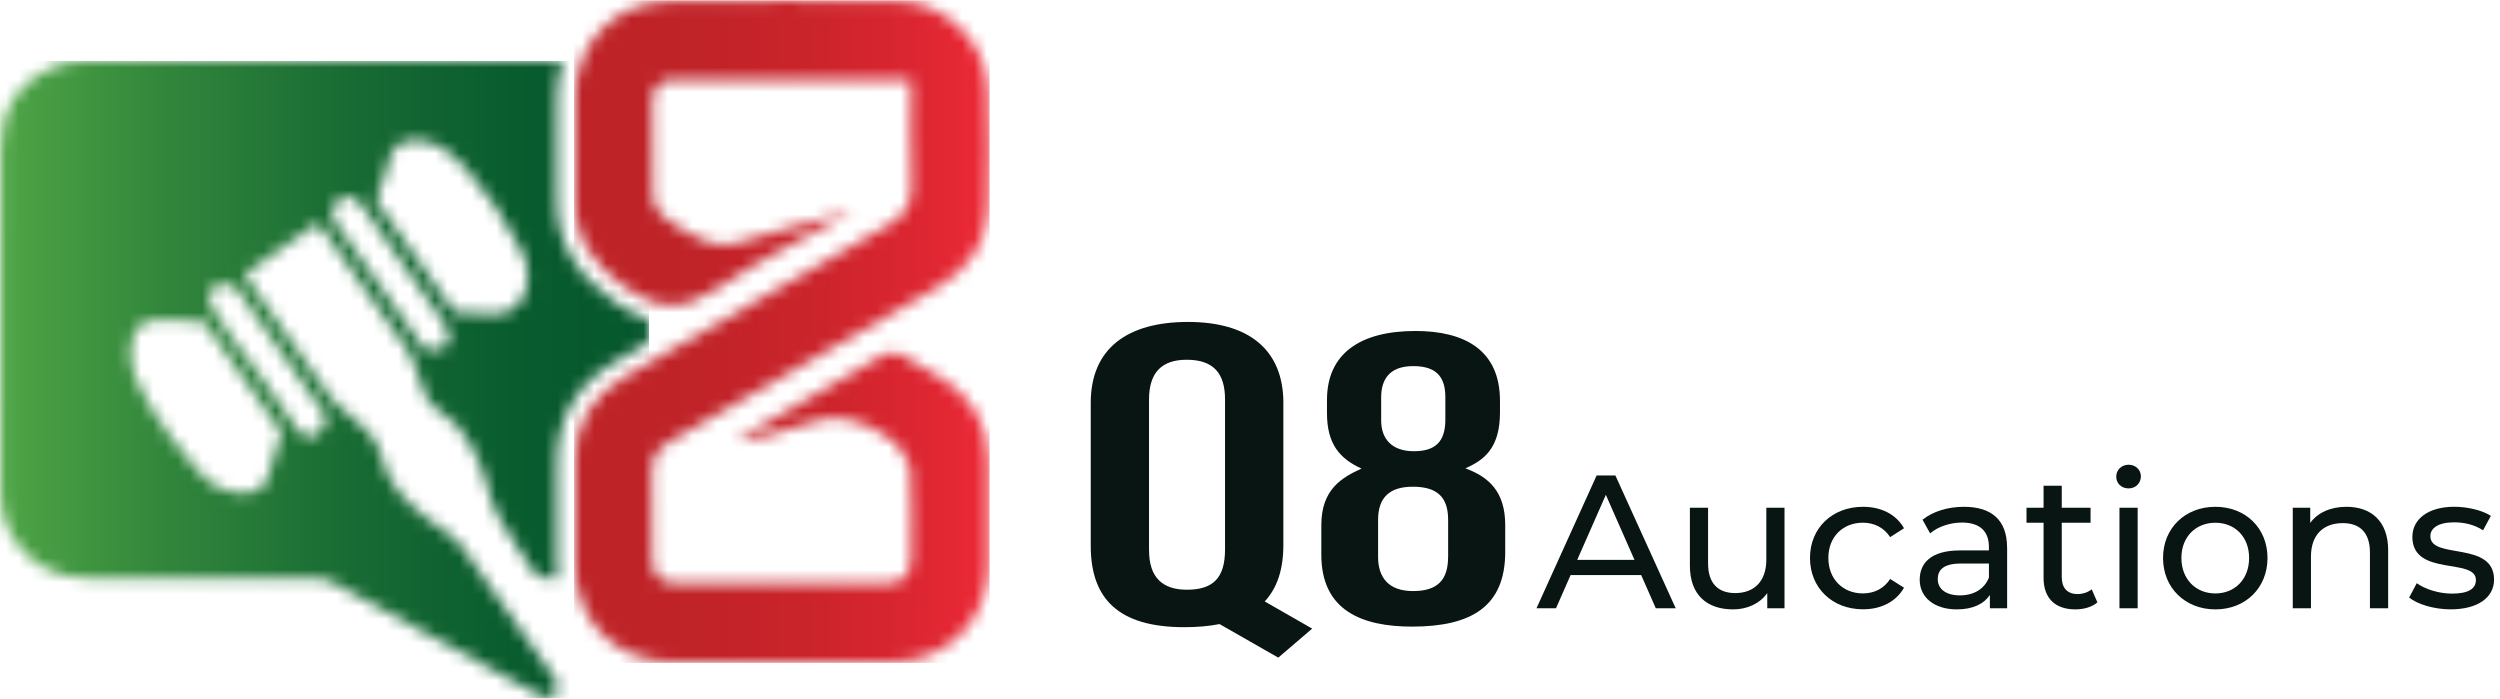
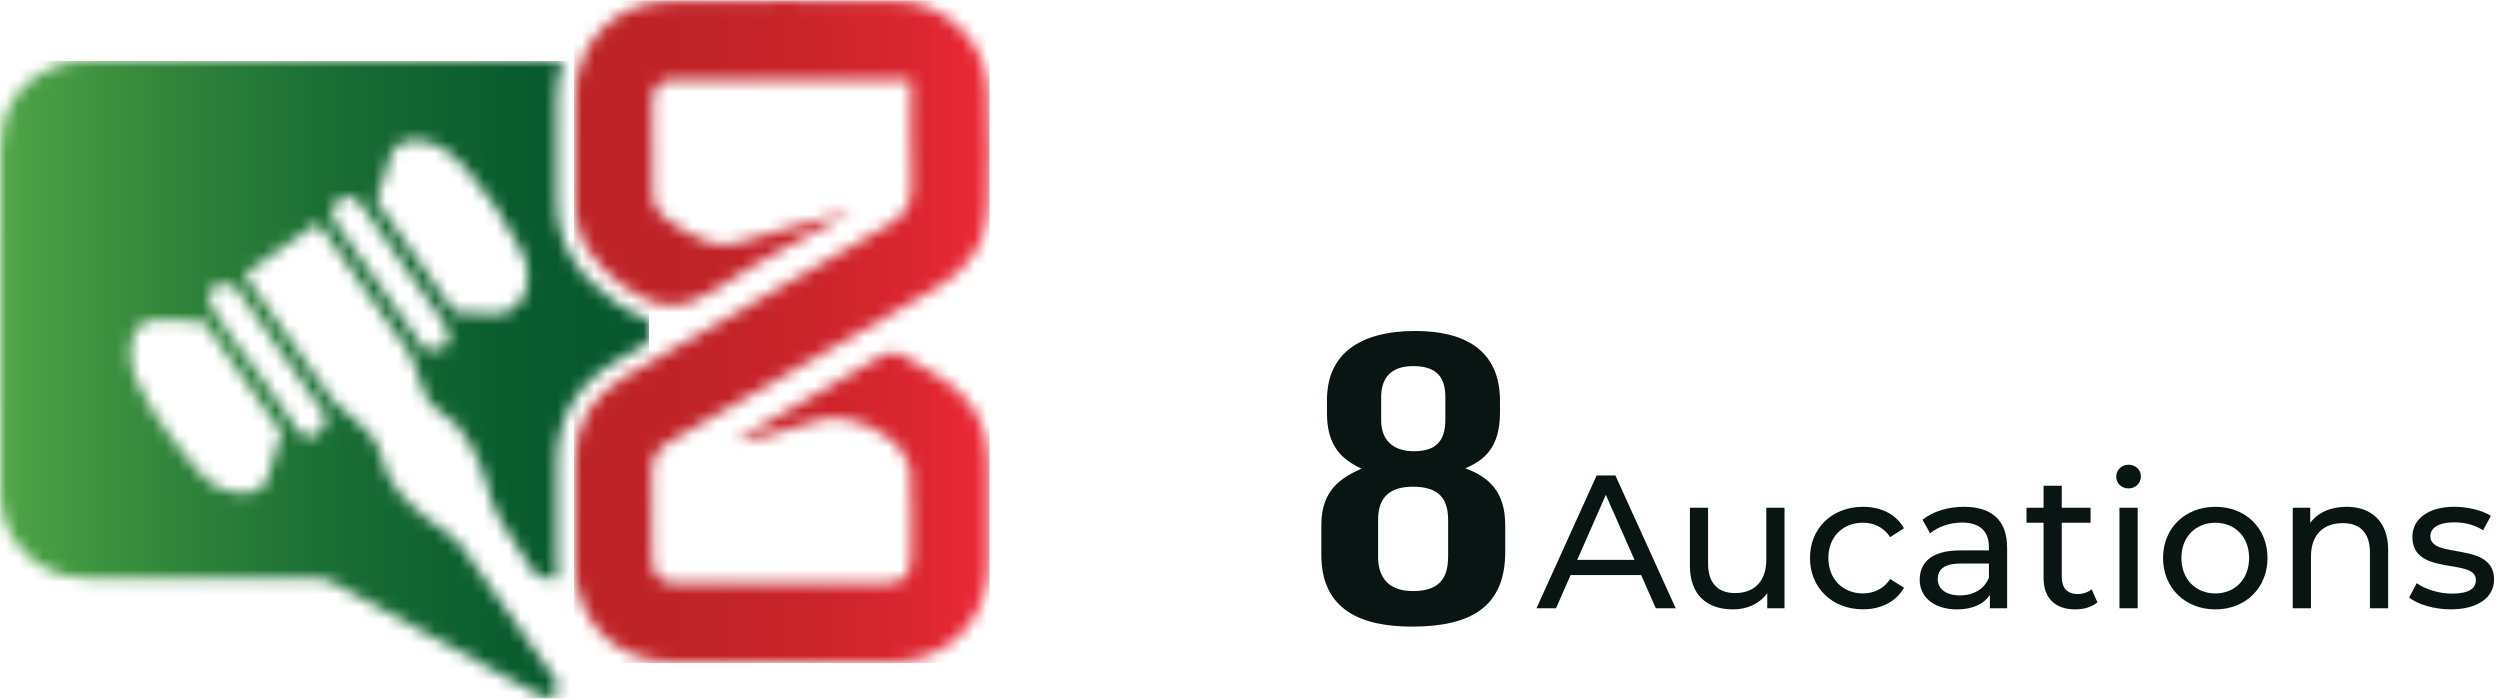
<svg xmlns="http://www.w3.org/2000/svg" width="204" height="57" viewBox="0 0 204 57" fill="none">
  <g clip-path="url(#clip0_144_36)">
    <mask id="mask0_144_36" style="mask-type:luminance" maskUnits="userSpaceOnUse" x="0" y="4" width="53" height="53">
      <path d="M19.256 40.192C18.544 40.055 17.838 39.867 17.243 39.439C16.581 38.961 16.072 38.306 15.55 37.684C14.979 36.998 14.42 36.302 13.888 35.587C12.828 34.162 11.868 32.654 11.136 31.032C10.554 29.747 10.287 27.407 11.584 26.437C12.042 26.096 12.601 26.112 13.149 26.096C13.728 26.076 14.303 26.106 14.882 26.142C15.076 26.156 16.356 26.393 16.423 26.306C16.47 26.246 16.52 26.183 16.564 26.122C18.724 29.199 20.885 32.279 22.978 35.269C22.764 35.971 22.55 36.674 22.336 37.376C22.179 37.891 22.058 38.466 21.848 38.978C21.804 39.088 21.754 39.192 21.701 39.295C21.323 40.005 20.664 40.259 19.945 40.259C19.717 40.259 19.487 40.232 19.256 40.188M24.617 35.419C24.282 35.165 24.055 34.797 23.831 34.443C22.309 32.032 20.523 29.781 18.858 27.473C18.44 26.892 18.069 26.31 17.691 25.711C17.376 25.219 16.938 24.591 17.082 23.972C17.219 23.38 17.778 23.153 18.346 23.199C18.754 23.233 19.055 23.173 19.316 23.544C21.691 26.938 24.065 30.336 26.45 33.724C26.523 33.724 26.583 33.995 26.593 34.048C26.643 34.336 26.503 34.603 26.332 34.928C26.098 35.376 25.71 35.664 25.286 35.664C25.068 35.664 24.841 35.59 24.62 35.419M35.412 28.517C35.181 28.503 34.954 28.49 34.603 28.473C32.091 24.882 29.573 21.287 27.102 17.752C27.102 17.601 27.088 17.544 27.102 17.501C27.309 16.916 27.316 16.16 28.142 16.056C28.918 15.959 29.359 16.508 29.747 17.059C31.867 20.066 33.981 23.082 36.081 26.102C36.295 26.41 36.482 26.768 36.583 27.126C36.817 27.962 36.369 28.52 35.536 28.52C35.496 28.52 35.456 28.52 35.416 28.517M30.747 16.441C30.663 16.324 31.001 15.441 31.055 15.27C31.165 14.889 31.332 14.531 31.459 14.156C31.7 13.451 31.737 12.618 32.272 12.046C32.78 11.505 33.593 11.384 34.302 11.464C36.028 11.658 37.181 12.849 38.285 14.086C39.84 15.825 41.124 17.768 42.191 19.835C42.489 20.414 42.84 20.982 42.994 21.621C43.101 22.072 43.124 22.561 43.057 23.039C42.88 24.346 42.064 25.561 40.646 25.637C40.261 25.657 39.88 25.634 39.499 25.607C39.208 25.591 38.917 25.57 38.623 25.57C38.238 25.57 37.425 25.243 37.154 25.597C34.994 22.511 32.837 19.427 30.744 16.437M6.765 5.003C5.966 5.003 5.12 5.177 4.384 5.481C1.458 6.692 0.063 9.013 0.05 12.103C0.013 21.414 0.03 30.724 0.043 40.035C0.043 41.539 0.394 42.977 1.29 44.235C2.749 46.268 4.772 47.175 7.227 47.175C13.367 47.188 19.503 47.175 25.643 47.191C26.112 47.191 26.64 47.258 27.041 47.472C31.071 49.646 35.078 51.857 39.094 54.047C40.776 54.967 42.465 55.873 44.151 56.793C44.559 57.014 44.927 57.027 45.264 56.679C45.636 56.304 45.605 55.91 45.348 55.492C45.294 55.405 45.244 55.318 45.184 55.234C42.669 51.659 40.158 48.081 37.626 44.513C37.382 44.168 37.031 43.887 36.693 43.626C36.128 43.188 35.509 42.82 34.947 42.379C33.242 41.031 31.623 39.553 31.158 37.329C30.77 35.463 29.312 34.593 28.081 33.483C27.75 33.185 27.339 32.941 27.085 32.584C25.302 30.085 23.55 27.567 21.794 25.052C21.199 24.196 20.607 23.337 19.945 22.383C21.941 20.985 23.871 19.631 25.894 18.213C26.179 18.547 26.373 18.745 26.53 18.969C28.78 22.166 31.028 25.37 33.275 28.574C33.402 28.761 33.516 28.968 33.593 29.179C33.961 30.206 34.252 31.266 34.703 32.256C34.934 32.757 35.379 33.236 35.85 33.537C36.92 34.219 37.767 35.088 38.332 36.195C38.853 37.219 39.442 38.259 39.676 39.362C40.118 41.426 41.117 43.161 42.328 44.824C42.509 45.071 42.666 45.339 42.84 45.586C44.004 47.258 43.549 47.191 45.515 47.175C45.462 46.753 45.435 46.322 45.432 45.877C45.412 43.911 45.422 41.921 45.432 39.994C45.438 39.229 45.442 38.463 45.442 37.694C45.452 34.082 47.07 31.319 50.257 29.487C51.16 28.968 52.06 28.447 52.96 27.925C52.96 27.306 52.96 26.691 52.96 26.072C52.06 25.805 51.144 25.333 50.157 24.641C46.883 22.34 45.382 19.631 45.425 16.106C45.442 14.842 45.435 13.551 45.425 12.307C45.418 10.879 45.412 9.398 45.435 7.936C45.455 6.893 45.619 5.903 45.917 4.986C40.579 4.976 35.238 4.97 29.901 4.97C22.186 4.97 14.474 4.98 6.755 4.996" fill="white" />
    </mask>
    <g mask="url(#mask0_144_36)">
      <path d="M52.958 4.973H0.008V57.03H52.958V4.973Z" fill="url(#paint0_linear_144_36)" />
    </g>
    <mask id="mask1_144_36" style="mask-type:luminance" maskUnits="userSpaceOnUse" x="46" y="0" width="35" height="55">
      <path d="M54.66 0.097C50.148 0.167 46.978 3.455 46.901 7.966C46.851 10.685 46.921 13.407 46.888 16.126C46.847 19.38 48.352 21.587 51.001 23.454C53.596 25.276 55.69 25.427 58.409 23.601C61.96 21.216 65.85 19.333 69.595 17.233C66.301 17.972 63.127 19.002 59.91 19.882C59.175 20.082 58.225 19.945 57.499 19.651C56.382 19.2 55.322 18.558 54.349 17.842C53.85 17.477 53.299 16.798 53.279 16.24C53.172 13.581 53.218 10.916 53.248 8.254C53.262 7.177 53.787 6.511 54.954 6.511C61.318 6.511 67.679 6.511 74.341 6.511C74.341 9.515 74.257 12.284 74.371 15.043C74.438 16.641 73.876 17.574 72.478 18.367C65.284 22.444 58.148 26.617 50.981 30.744C48.292 32.292 46.901 34.583 46.891 37.697C46.884 40.419 46.854 43.138 46.884 45.86C46.938 50.686 50.105 53.967 54.897 54.02C60.86 54.091 66.823 54.081 72.786 54.02C77.277 53.974 80.558 50.709 80.665 46.242C80.732 43.349 80.692 40.453 80.665 37.56C80.641 34.587 79.257 32.373 76.765 30.828C75.832 30.249 74.822 29.784 73.923 29.166C73.14 28.627 72.522 28.691 71.726 29.166C68.197 31.259 64.626 33.289 61.074 35.349C60.83 35.49 60.623 35.697 60.141 36.078C62 35.617 63.586 35.423 64.997 34.828C67.913 33.593 70.461 34.058 72.853 35.991C72.896 36.028 72.976 36.031 73.003 36.075C73.451 36.814 74.217 37.536 74.274 38.306C74.441 40.667 74.307 43.048 74.344 45.422C74.368 46.944 73.742 47.626 72.167 47.613C66.552 47.569 60.937 47.576 55.322 47.613C53.844 47.623 53.208 46.967 53.218 45.529C53.235 43.215 53.255 40.897 53.195 38.583C53.165 37.336 53.646 36.6 54.75 35.971C61.987 31.854 69.181 27.657 76.394 23.504C78.866 22.079 80.501 20.052 80.615 17.156C80.745 13.862 80.745 10.555 80.615 7.261C80.461 3.401 77.11 0.137 73.237 0.087C70.191 0.047 67.141 0.027 64.091 0.027C61.041 0.027 57.8 0.05 54.656 0.097" fill="white" />
    </mask>
    <g mask="url(#mask1_144_36)">
      <path d="M80.748 0.027H46.844V54.094H80.748V0.027Z" fill="url(#paint1_linear_144_36)" />
    </g>
-     <path d="M104.722 32.898V44.479C104.722 46.456 104.22 47.984 103.2 49.078L107.073 51.295L104.307 53.663L99.515 50.924C98.665 51.094 97.706 51.178 96.639 51.178C91.285 51.178 89.004 48.884 89.004 44.533V32.878C89.004 28.4 92.034 26.27 96.94 26.27C101.846 26.27 104.725 28.49 104.725 32.898H104.722ZM93.763 44.907C93.763 47.135 94.876 48.121 96.85 48.121C98.963 48.121 99.963 47.188 99.963 44.834V32.59C99.963 30.47 99.027 29.356 96.836 29.356C94.81 29.356 93.76 30.38 93.76 32.607V44.907H93.763Z" fill="#091513" />
    <path d="M107.82 45.261V42.843C107.82 39.897 109.536 38.954 111.098 38.238C109.322 37.422 108.282 36.235 108.282 33.714V32.637C108.282 28.854 110.987 27.008 115.502 27.008C119.455 27.008 122.398 28.523 122.398 32.704V33.663C122.398 36.573 121.084 37.559 119.572 38.215C121.525 38.931 122.826 40.155 122.826 42.847V45.037C122.826 49.482 120.07 51.131 115.228 51.131C111.138 51.131 107.82 49.826 107.82 45.265V45.261ZM118.168 45.442V42.415C118.168 40.439 117.141 39.717 115.278 39.717C113.415 39.717 112.452 40.576 112.452 42.415V45.442C112.452 47.108 113.292 48.231 115.301 48.231C117.311 48.231 118.164 47.318 118.164 45.442H118.168ZM112.703 32.426V34.312C112.703 35.861 113.629 36.82 115.365 36.82C117.101 36.82 117.94 36.068 117.94 34.249V32.419C117.94 30.978 117.415 29.874 115.328 29.874C113.352 29.874 112.703 30.988 112.703 32.429V32.426Z" fill="#091513" />
    <path d="M133.917 46.924H128.161L126.971 49.632H125.379L130.285 38.8H131.817L136.736 49.632H135.111L133.92 46.924H133.917ZM133.375 45.686L131.037 40.379L128.7 45.686H133.372H133.375Z" fill="#091513" />
    <path d="M145.616 41.432V49.632H144.209V48.395C143.607 49.244 142.583 49.726 141.423 49.726C139.302 49.726 137.895 48.566 137.895 46.151V41.432H139.379V45.98C139.379 47.589 140.185 48.395 141.593 48.395C143.142 48.395 144.132 47.435 144.132 45.673V41.432H145.616Z" fill="#091513" />
    <path d="M147.695 45.532C147.695 43.088 149.505 41.355 152.026 41.355C153.494 41.355 154.718 41.957 155.367 43.105L154.237 43.83C153.712 43.024 152.906 42.653 152.009 42.653C150.401 42.653 149.194 43.783 149.194 45.529C149.194 47.275 150.401 48.422 152.009 48.422C152.906 48.422 153.712 48.051 154.237 47.245L155.367 47.957C154.718 49.101 153.494 49.719 152.026 49.719C149.505 49.719 147.695 47.971 147.695 45.526V45.532Z" fill="#091513" />
    <path d="M163.782 44.683V49.633H162.374V48.549C161.879 49.291 160.966 49.726 159.682 49.726C157.826 49.726 156.648 48.736 156.648 47.312C156.648 45.997 157.498 44.914 159.943 44.914H162.294V44.62C162.294 43.365 161.568 42.64 160.096 42.64C159.123 42.64 158.13 42.981 157.498 43.523L156.879 42.409C157.729 41.727 158.953 41.355 160.267 41.355C162.511 41.355 163.778 42.439 163.778 44.683H163.782ZM162.297 47.128V45.984H160.006C158.535 45.984 158.12 46.556 158.12 47.251C158.12 48.071 158.802 48.583 159.929 48.583C161.056 48.583 161.926 48.071 162.297 47.128Z" fill="#091513" />
    <path d="M171.149 49.154C170.701 49.542 170.019 49.726 169.353 49.726C167.698 49.726 166.755 48.813 166.755 47.157V42.656H165.363V41.432H166.755V39.636H168.239V41.432H170.59V42.656H168.239V47.097C168.239 47.98 168.704 48.475 169.524 48.475C169.958 48.475 170.373 48.335 170.684 48.087L171.149 49.154Z" fill="#091513" />
    <path d="M172.684 38.894C172.684 38.352 173.115 37.921 173.69 37.921C174.265 37.921 174.697 38.339 174.697 38.864C174.697 39.422 174.279 39.854 173.69 39.854C173.102 39.854 172.684 39.436 172.684 38.894ZM172.948 41.432H174.433V49.633H172.948V41.432Z" fill="#091513" />
    <path d="M176.504 45.532C176.504 43.088 178.313 41.355 180.775 41.355C183.236 41.355 185.028 43.088 185.028 45.532C185.028 47.977 183.233 49.726 180.775 49.726C178.316 49.726 176.504 47.977 176.504 45.532ZM183.527 45.532C183.527 43.783 182.35 42.656 180.771 42.656C179.193 42.656 178.002 43.787 178.002 45.532C178.002 47.278 179.193 48.425 180.771 48.425C182.35 48.425 183.527 47.282 183.527 45.532Z" fill="#091513" />
    <path d="M194.872 44.914V49.633H193.387V45.084C193.387 43.476 192.581 42.687 191.173 42.687C189.595 42.687 188.575 43.63 188.575 45.409V49.633H187.09V41.432H188.515V42.67C189.116 41.834 190.17 41.355 191.471 41.355C193.467 41.355 194.875 42.499 194.875 44.914H194.872Z" fill="#091513" />
    <path d="M196.586 48.766L197.205 47.589C197.9 48.084 199.014 48.439 200.084 48.439C201.462 48.439 202.034 48.021 202.034 47.325C202.034 45.482 196.85 47.078 196.85 43.813C196.85 42.342 198.164 41.352 200.268 41.352C201.335 41.352 202.542 41.63 203.254 42.094L202.619 43.272C201.877 42.793 201.057 42.623 200.251 42.623C198.95 42.623 198.318 43.101 198.318 43.753C198.318 45.686 203.515 44.108 203.515 47.295C203.515 48.78 202.154 49.723 199.974 49.723C198.613 49.723 197.265 49.305 196.586 48.763V48.766Z" fill="#091513" />
  </g>
  <defs>
    <linearGradient id="paint0_linear_144_36" x1="-0.517" y1="25.366" x2="52.42" y2="25.366" gradientUnits="userSpaceOnUse">
      <stop stop-color="#50A646" />
      <stop offset="0.28" stop-color="#30843B" />
      <stop offset="0.55" stop-color="#186B33" />
      <stop offset="0.8" stop-color="#095C2E" />
      <stop offset="1" stop-color="#05572D" />
    </linearGradient>
    <linearGradient id="paint1_linear_144_36" x1="46.843" y1="29.305" x2="80.683" y2="29.305" gradientUnits="userSpaceOnUse">
      <stop stop-color="#BD2327" />
      <stop offset="0.31" stop-color="#C02328" />
      <stop offset="0.58" stop-color="#CB242B" />
      <stop offset="0.83" stop-color="#DC2631" />
      <stop offset="1" stop-color="#ED2937" />
    </linearGradient>
    <clipPath id="clip0_144_36">
      <rect width="203.573" height="57" fill="white" />
    </clipPath>
  </defs>
</svg>